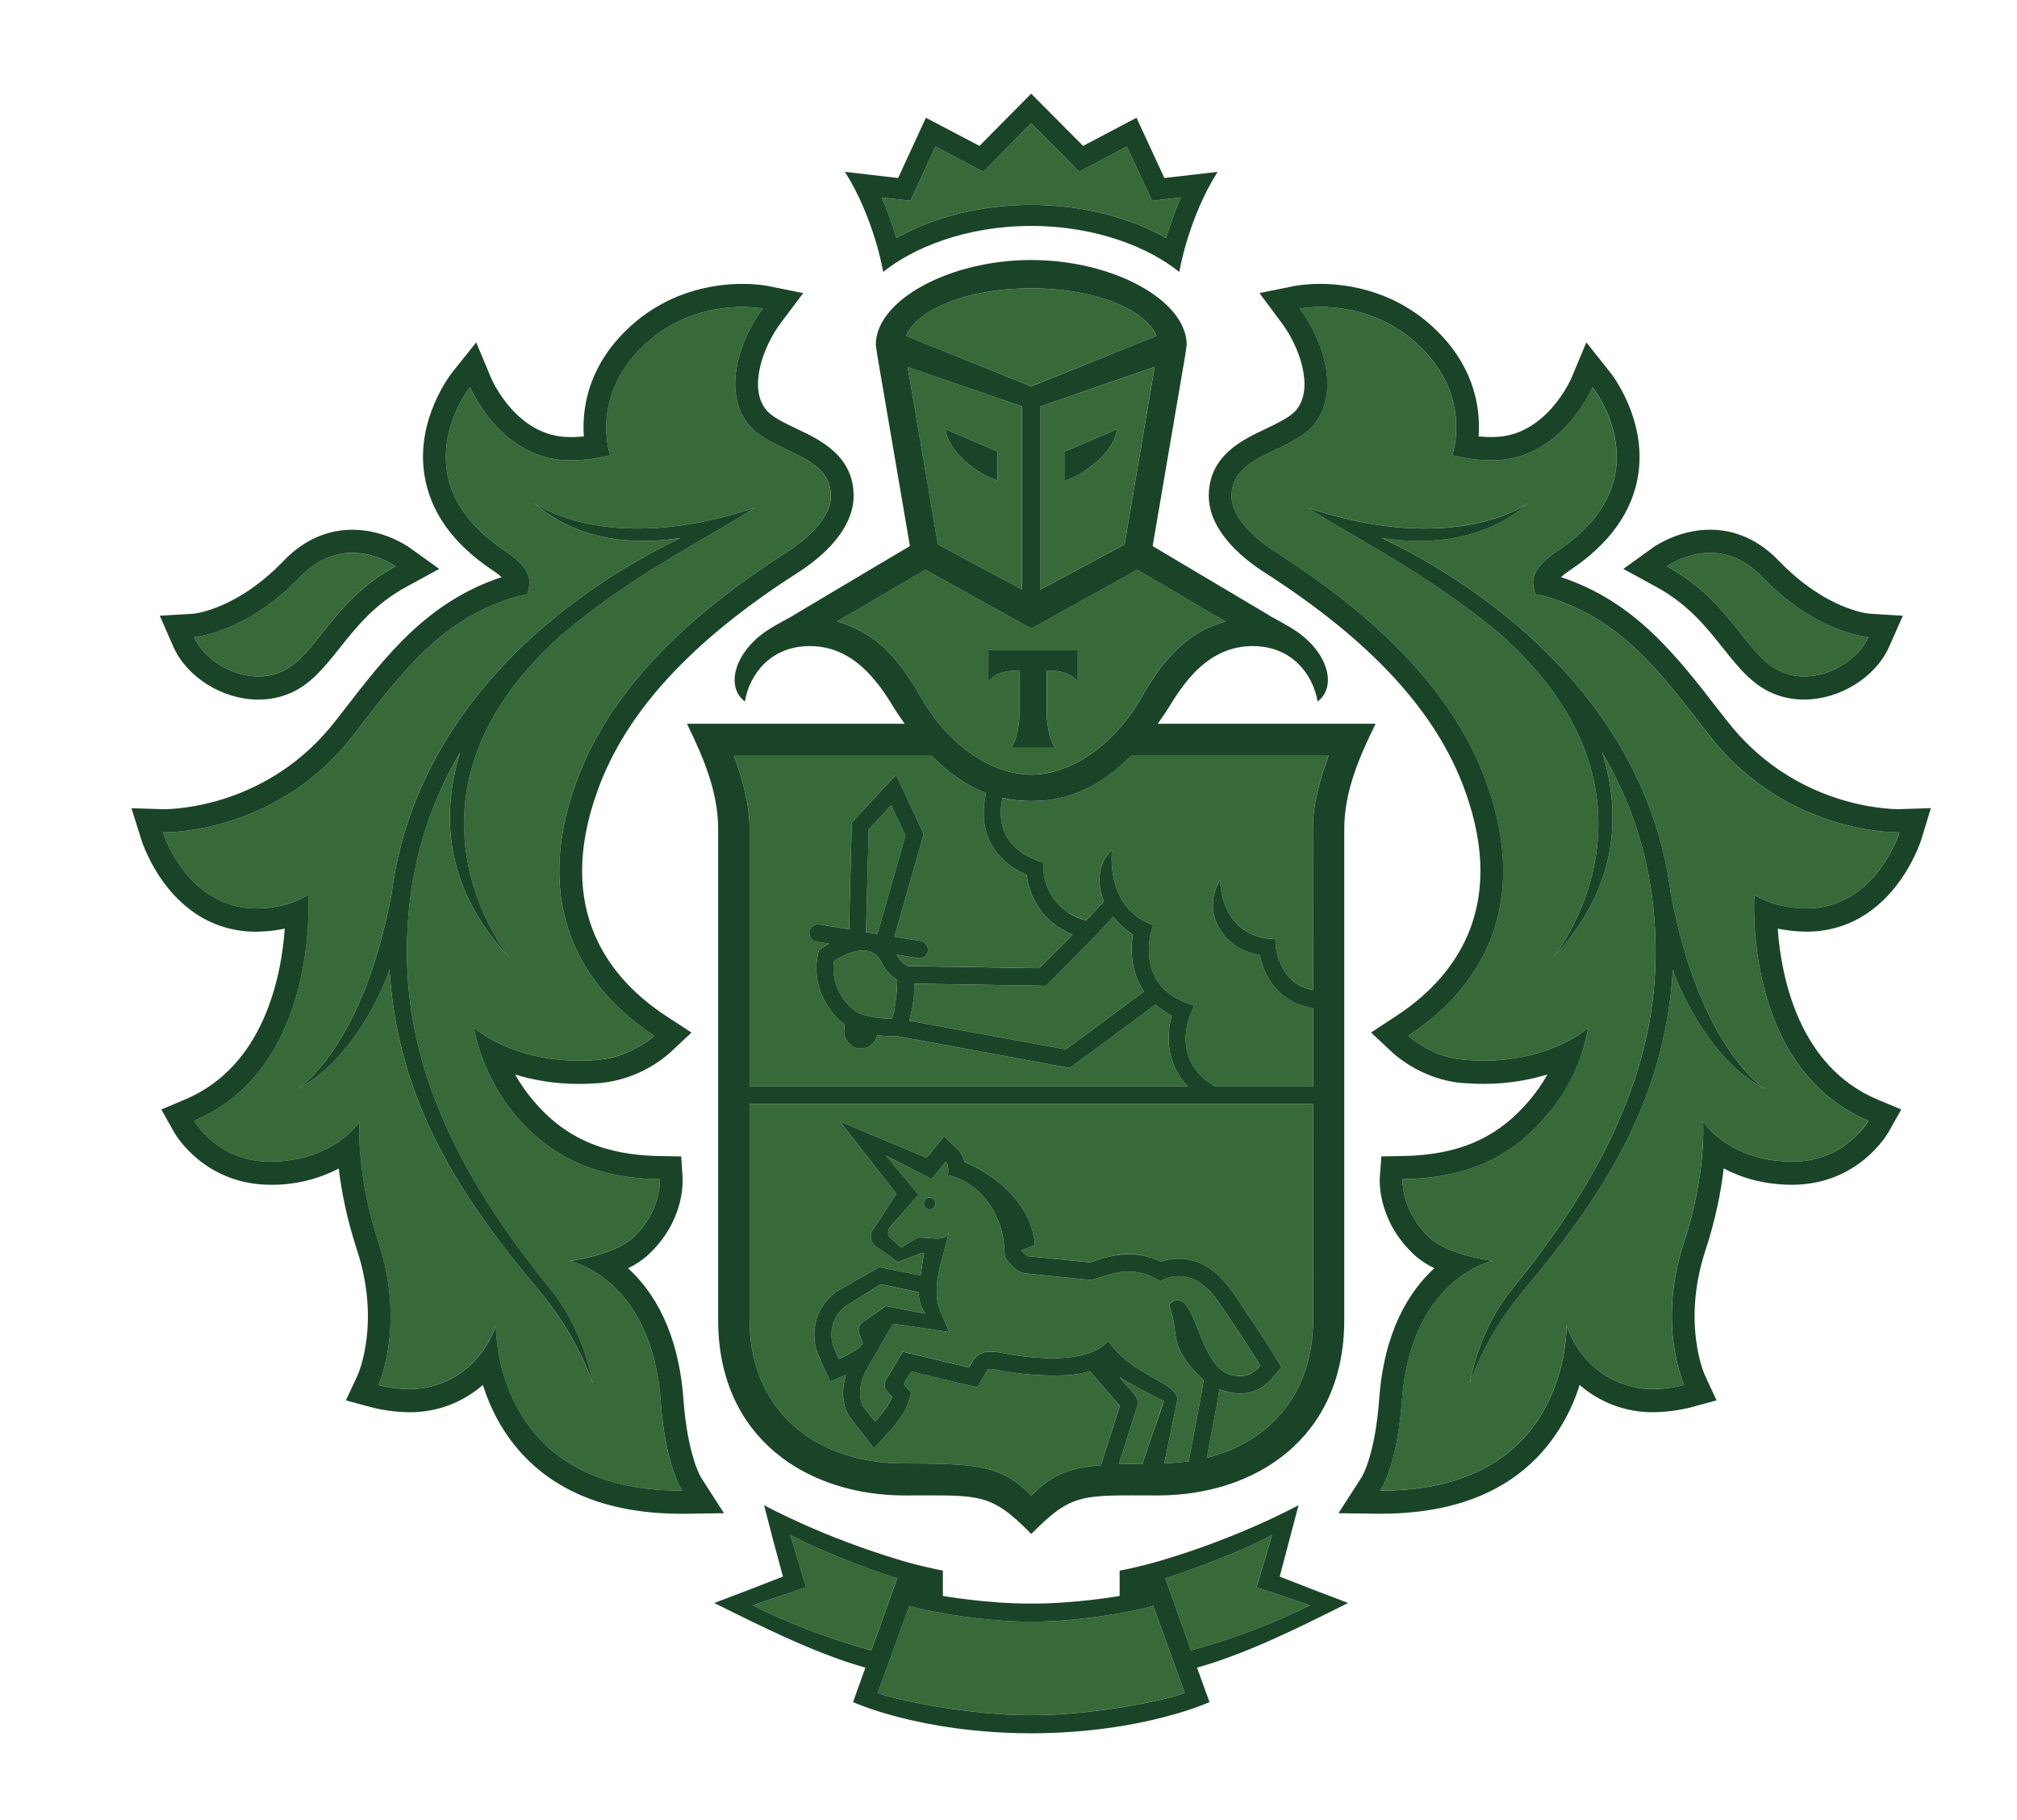
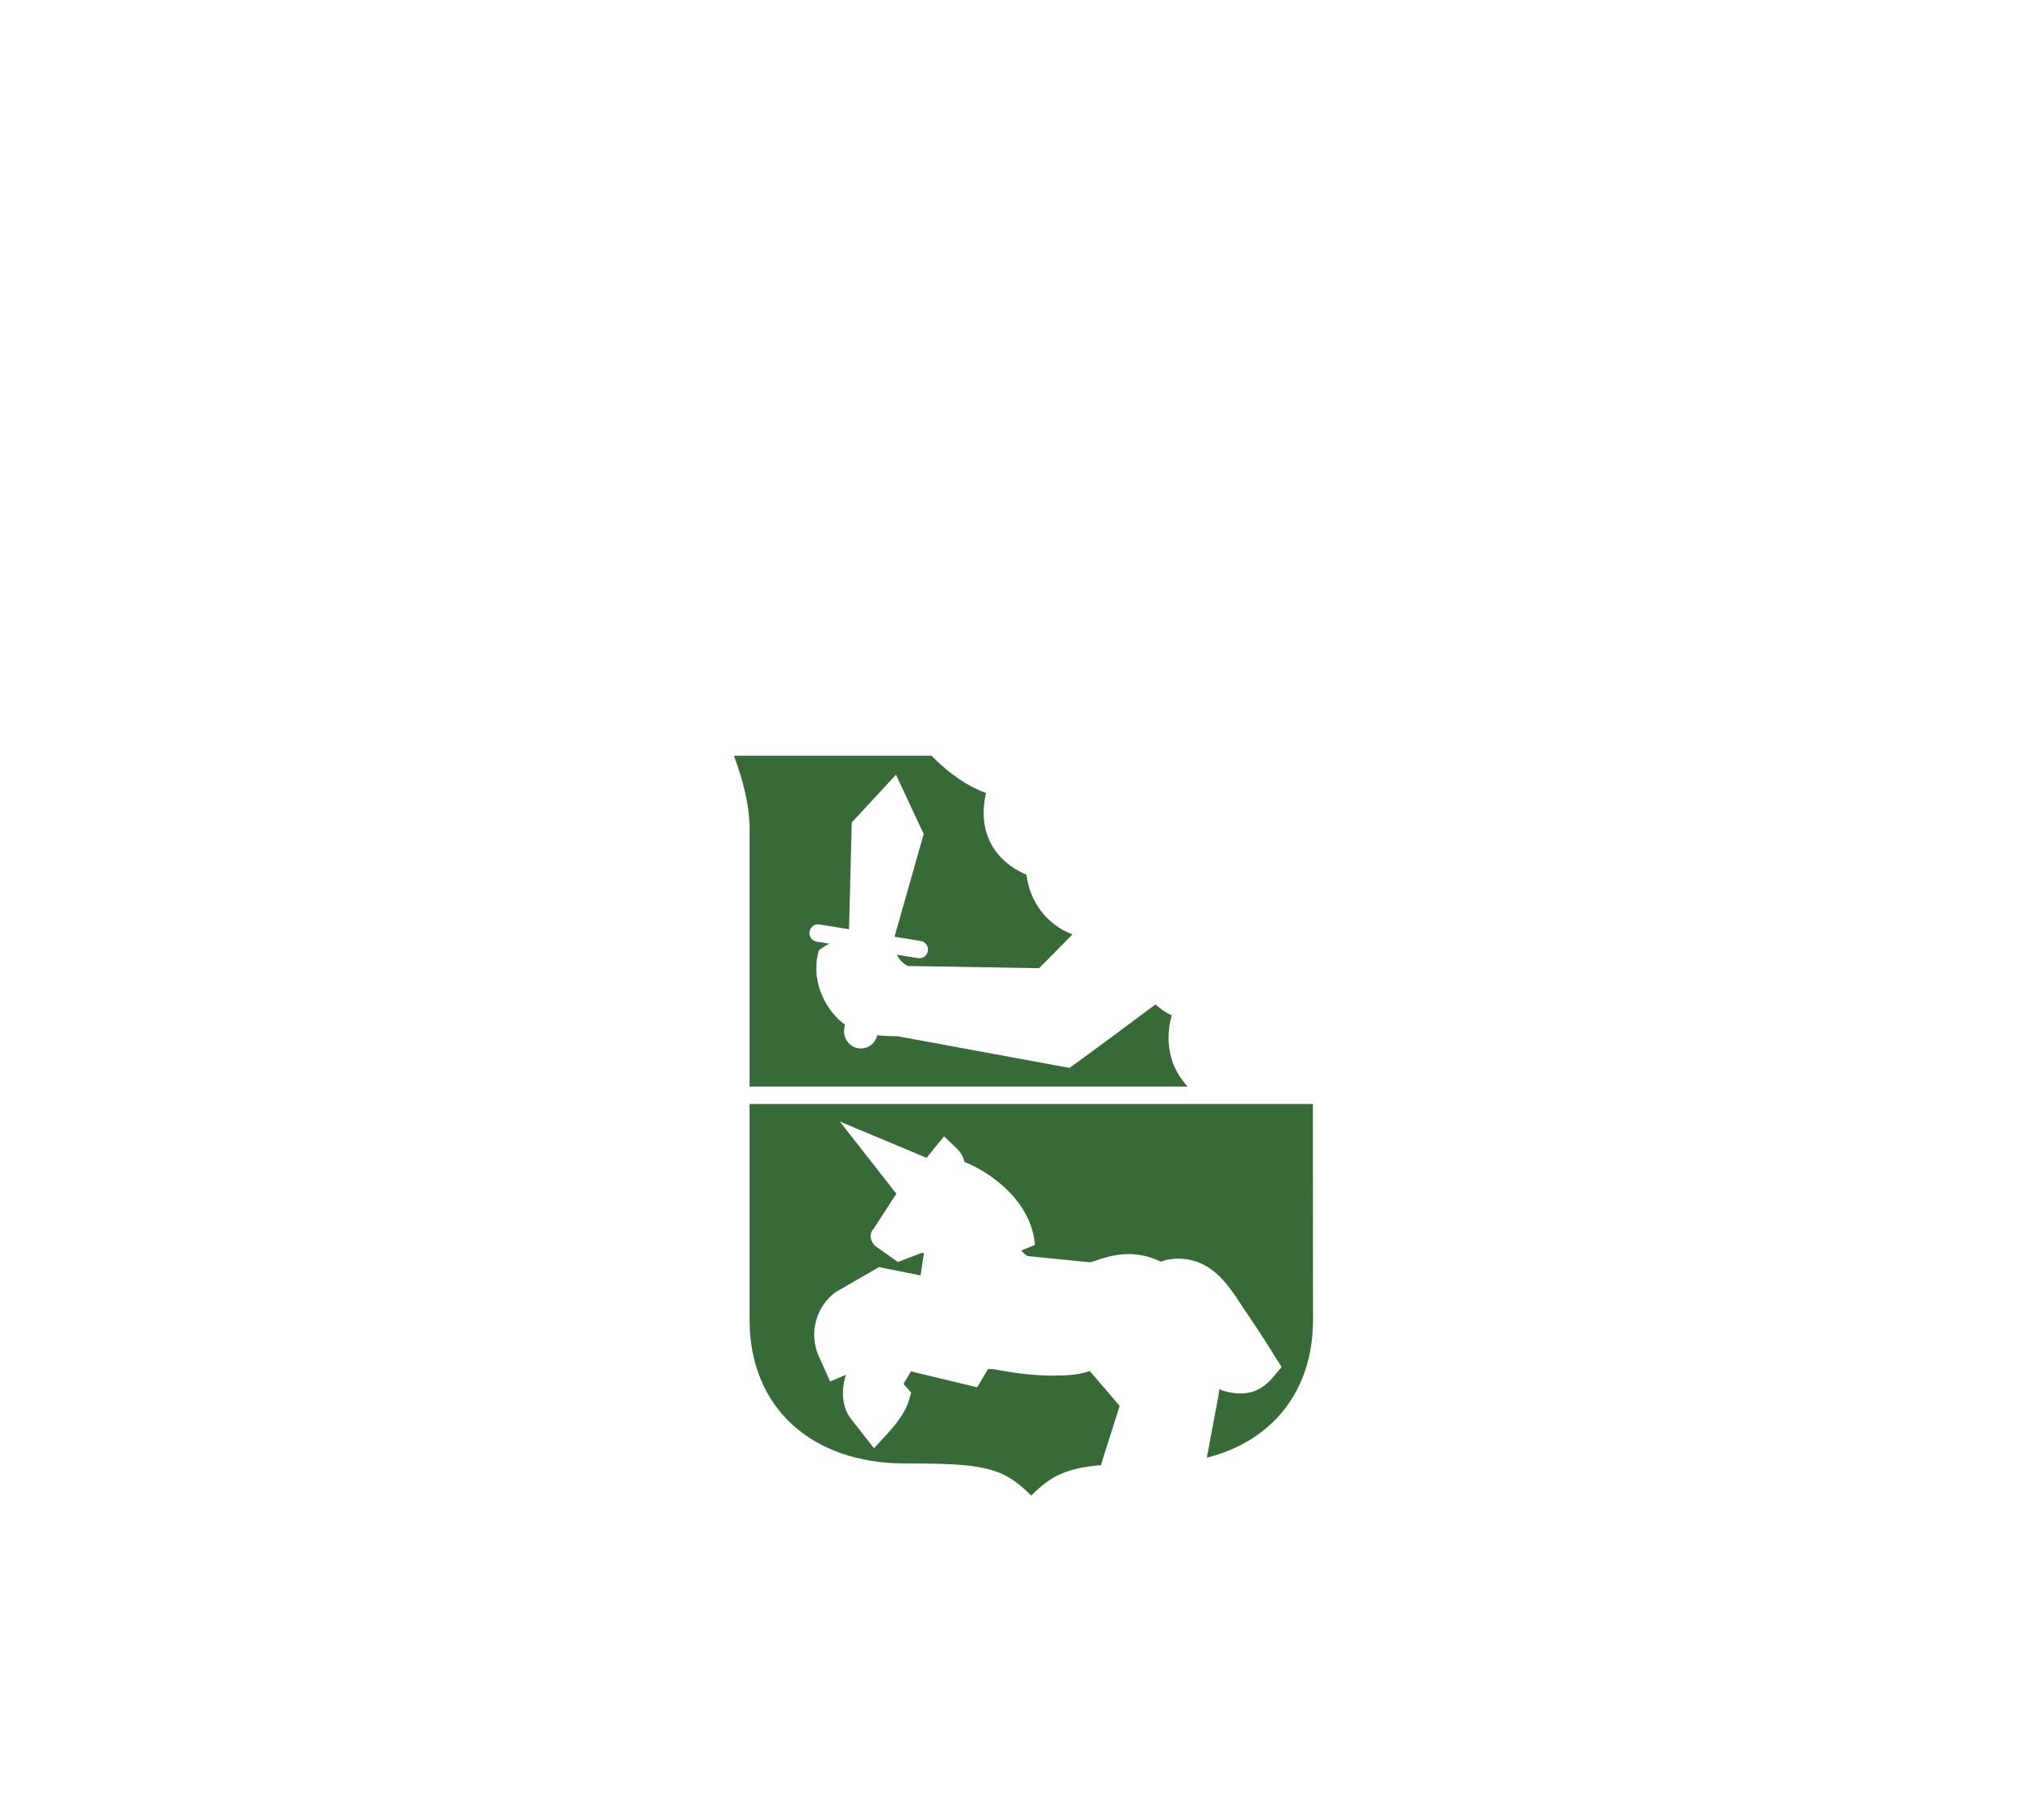
<svg xmlns="http://www.w3.org/2000/svg" width="41" height="37" viewBox="0 0 41 37" fill="none">
-   <path d="M17.051 27.623C17.051 27.623 17.498 27.437 17.538 27.303L17.477 27.152C17.436 27.053 17.441 26.946 17.523 26.888L18.004 26.548L18.81 26.706C18.81 26.706 18.663 26.52 18.678 26.272L17.91 26.107L17.185 26.556C17.058 26.652 16.967 26.787 16.925 26.942C16.883 27.096 16.894 27.261 16.954 27.408L17.051 27.624L17.051 27.623ZM22.745 29.764C22.888 29.758 23.048 29.755 23.222 29.755C23.222 29.755 23.636 28.521 23.66 28.482C23.352 28.336 23.052 28.174 22.76 27.997C22.883 28.185 23.181 28.399 23.122 28.564L22.745 29.764ZM22.991 15.362C22.376 15.984 21.786 16.215 21.259 16.268C21.163 16.279 21.066 16.285 20.968 16.285H20.955C20.761 16.285 20.568 16.264 20.378 16.223C20.344 16.362 20.3 16.655 20.425 16.931C20.537 17.183 20.763 17.369 21.095 17.494L21.206 17.539L21.207 17.661C21.207 17.697 21.234 18.488 22.081 18.708C22.219 18.564 22.345 18.433 22.436 18.322C22.263 17.908 22.355 17.484 22.606 17.277C22.596 17.321 22.484 18.359 23.301 18.745L23.436 18.811L23.396 18.956C23.383 19.001 23.11 20.006 24.1 20.38L24.275 20.448L24.197 20.62C24.18 20.659 23.792 21.571 24.706 22.089H26.687V20.485C25.982 20.397 25.685 19.82 25.608 19.411C25.279 19.354 25.027 19.21 24.853 18.976C24.437 18.418 24.794 17.907 24.799 17.879C24.798 17.883 24.799 18.426 25.128 18.763C25.292 18.924 25.485 19.05 25.778 19.078L25.921 19.091L25.933 19.241C25.936 19.273 26.015 20.01 26.687 20.125L26.686 16.851C26.686 16.343 26.831 15.832 27.006 15.361H22.991L22.991 15.362ZM17.657 16.863L17.604 18.948L17.838 18.985L18.407 16.984L18.117 16.369L17.658 16.863H17.657ZM18.89 24.584C18.874 24.584 18.859 24.58 18.845 24.573C18.831 24.566 18.818 24.557 18.808 24.545C18.797 24.533 18.789 24.519 18.785 24.504C18.78 24.489 18.778 24.473 18.779 24.457C18.78 24.441 18.784 24.426 18.791 24.412C18.798 24.398 18.807 24.385 18.819 24.375C18.83 24.365 18.844 24.357 18.859 24.352C18.873 24.347 18.889 24.345 18.904 24.346C18.971 24.349 19.018 24.408 19.016 24.472C19.013 24.504 18.999 24.534 18.975 24.555C18.952 24.575 18.921 24.586 18.89 24.584ZM23.929 26.43C23.946 26.43 23.966 26.432 23.985 26.437C24.34 26.541 24.428 27.84 25.049 27.956C25.11 27.969 25.167 27.972 25.215 27.972C25.395 27.972 25.502 27.895 25.617 27.755C25.617 27.755 25.305 27.256 25.071 26.919C24.761 26.476 24.521 25.942 23.943 25.942C23.929 25.942 23.913 25.942 23.897 25.944C23.787 25.949 23.681 25.985 23.59 26.05C23.398 25.92 23.172 25.85 22.941 25.848C22.58 25.848 22.298 26.018 22.157 26.018H22.151L20.862 25.888C20.66 25.867 20.5 25.66 20.442 25.58L20.42 25.545C20.42 25.509 20.42 25.472 20.418 25.44C20.374 24.365 19.558 23.905 19.266 23.897C19.266 23.897 19.301 23.692 19.223 23.615L18.938 23.966L18.004 23.489L18.67 24.282L18.107 24.928C18.035 25.001 18.045 25.101 18.074 25.143L18.318 25.362L18.627 25.171C18.642 25.159 18.67 25.155 18.705 25.155C18.79 25.155 18.918 25.178 19.033 25.178C19.16 25.178 19.268 25.151 19.282 25.03C19.243 25.429 18.879 26.122 19.118 26.666L19.295 27.078L18.154 26.91L17.62 27.829C17.456 28.134 17.429 28.465 17.588 28.645L17.788 28.9C17.788 28.9 18.068 28.597 18.13 28.398L18.04 28.297C17.963 28.211 17.968 28.134 18.014 28.043L18.349 27.476L19.695 27.8L19.766 27.676C19.857 27.521 19.989 27.475 20.134 27.475C20.194 27.475 20.255 27.483 20.317 27.493C20.567 27.544 20.979 27.611 21.39 27.611C21.842 27.611 22.29 27.528 22.528 27.256C23.016 27.993 24.005 28.11 23.927 28.485L23.667 29.747C23.839 29.739 24.005 29.727 24.162 29.706L24.41 28.393C24.43 28.281 24.448 28.169 24.463 28.057C24.367 27.958 24.137 27.75 24.006 27.497C23.832 27.155 23.927 26.976 23.764 26.532C23.764 26.532 23.815 26.429 23.929 26.429L23.929 26.43ZM35.872 22.133C34.826 21.606 34.166 20.211 34.006 19.709C33.833 22.476 32.508 24.395 30.959 26.242C30.155 27.2 29.875 28.132 29.875 28.132C29.875 28.132 30.03 27.076 30.725 26.217C32.17 24.448 33.543 22.246 33.645 19.698C33.715 17.922 33.268 16.481 32.567 15.293C32.959 16.529 32.903 18.045 31.574 19.459C31.574 19.459 34.221 16.228 30.521 12.914C29.04 11.653 27.419 10.875 26.585 10.323C29.598 11.325 31.071 10.222 31.071 10.222C30.108 11.072 28.862 11.057 28.089 10.934C28.299 11.039 28.518 11.148 28.751 11.275C31.293 12.682 33.576 14.997 33.966 18.202V18.177C34.556 21.324 35.873 22.132 35.873 22.132L35.872 22.133ZM36.646 18.465C36.67 18.467 36.69 18.467 36.713 18.467C38.13 18.467 38.609 16.921 38.609 16.921H38.582C38.322 16.921 36.216 16.859 34.727 14.93C33.748 13.663 32.944 12.548 31.358 12.11L31.202 12.081L31.168 11.919C31.125 11.672 31.29 11.441 31.668 11.192C33.856 9.731 32.368 7.868 32.368 7.868C32.368 7.868 31.745 9.357 30.347 9.357L30.242 9.355C30.084 9.347 29.93 9.342 29.776 9.308L29.518 9.256C29.518 9.256 29.917 8.151 28.954 7.137C28.23 6.371 27.348 6.241 26.839 6.241C26.582 6.241 26.419 6.275 26.419 6.275C26.903 6.918 27.252 7.988 26.694 8.647C26.211 9.213 25.033 9.241 25.033 10.086C25.033 10.443 25.361 10.86 25.95 11.235C27.721 12.372 29.479 13.88 30.21 15.901C31.124 18.422 30.095 20.095 28.626 21.055C28.626 21.055 29.087 21.487 29.754 21.542C29.89 21.556 30.023 21.562 30.147 21.562C31.558 21.562 32.287 20.887 32.287 20.887C32.287 20.887 32.166 21.819 31.434 22.684C30.756 23.481 29.867 23.952 28.511 23.972C28.511 23.972 28.469 24.613 29.069 25.168C29.454 25.518 30.34 25.633 30.34 25.633C30.34 25.633 28.679 25.975 28.495 28.476C28.396 29.831 28.056 30.301 28.056 30.301H28.086C31.941 30.301 31.842 26.931 31.842 26.931C31.842 26.931 32.11 27.929 33.186 28.19C33.316 28.225 33.455 28.238 33.587 28.238C33.932 28.238 34.234 28.156 34.234 28.156C34.234 28.156 33.67 26.945 34.229 25.252C34.693 23.846 34.618 22.805 34.618 22.805C34.618 22.805 35.137 23.605 36.425 23.613H36.439C36.743 23.617 37.044 23.544 37.313 23.399C37.582 23.254 37.811 23.043 37.978 22.784C35.408 21.696 35.662 18.187 35.662 18.187C35.662 18.187 35.995 18.441 36.646 18.466L36.646 18.465ZM10.964 26.242C9.415 24.395 8.09 22.476 7.916 19.709C7.756 20.212 7.097 21.607 6.052 22.133C6.052 22.133 7.366 21.325 7.956 18.178V18.203C8.347 14.998 10.63 12.683 13.172 11.277C13.405 11.148 13.625 11.04 13.833 10.937C13.061 11.058 11.814 11.073 10.852 10.224C10.852 10.224 12.325 11.326 15.337 10.324C14.504 10.876 12.883 11.654 11.403 12.915C7.702 16.229 10.349 19.46 10.349 19.46C9.019 18.045 8.964 16.531 9.356 15.294C8.655 16.482 8.206 17.923 8.28 19.701C8.38 22.247 9.752 24.449 11.194 26.219C11.893 27.077 12.05 28.132 12.05 28.132C12.05 28.132 11.766 27.202 10.964 26.243L10.964 26.242ZM11.584 25.632C11.584 25.632 12.47 25.519 12.855 25.168C13.454 24.613 13.413 23.972 13.413 23.972C12.056 23.953 11.168 23.482 10.487 22.684C9.758 21.82 9.636 20.888 9.636 20.888C9.636 20.888 10.365 21.562 11.774 21.562C11.9 21.562 12.033 21.556 12.168 21.543C12.584 21.5 12.979 21.33 13.299 21.055C11.828 20.096 10.799 18.422 11.712 15.9C12.443 13.881 14.2 12.372 15.973 11.235C16.561 10.861 16.888 10.443 16.888 10.086C16.888 9.241 15.712 9.213 15.23 8.647C14.671 7.988 15.022 6.919 15.504 6.275C15.504 6.275 15.342 6.241 15.085 6.241C14.577 6.241 13.694 6.371 12.969 7.138C12.004 8.152 12.406 9.257 12.406 9.257L12.148 9.309C11.994 9.341 11.839 9.347 11.681 9.357L11.579 9.358C10.178 9.358 9.555 7.869 9.555 7.869C9.555 7.869 8.069 9.732 10.258 11.192C10.633 11.441 10.799 11.674 10.755 11.919L10.722 12.081L10.562 12.11C8.979 12.549 8.176 13.663 7.195 14.931C5.706 16.859 3.602 16.921 3.341 16.921H3.312C3.312 16.921 3.793 18.468 5.21 18.468C5.233 18.468 5.253 18.468 5.277 18.466C5.928 18.442 6.263 18.188 6.263 18.188C6.263 18.188 6.514 21.697 3.945 22.785C3.945 22.785 4.413 23.614 5.486 23.614H5.498C6.788 23.606 7.306 22.805 7.306 22.805C7.306 22.805 7.23 23.848 7.692 25.253C8.251 26.947 7.69 28.155 7.69 28.155C7.69 28.155 7.99 28.238 8.336 28.238C8.47 28.238 8.607 28.226 8.736 28.19C9.811 27.93 10.08 26.932 10.08 26.932C10.08 26.932 9.981 30.302 13.837 30.302H13.866C13.866 30.302 13.527 29.832 13.429 28.477C13.246 25.977 11.583 25.633 11.583 25.633L11.584 25.632ZM20.091 13.216H21.909V13.851C21.695 13.584 21.279 13.639 21.279 13.639V14.555C21.279 14.555 21.293 15.006 21.45 15.201H20.55C20.707 15.006 20.721 14.555 20.721 14.555V13.639C20.721 13.639 20.306 13.584 20.091 13.851L20.091 13.216ZM18.111 13.311C18.174 13.38 18.236 13.455 18.296 13.531C18.31 13.548 18.323 13.564 18.337 13.584C18.393 13.659 18.449 13.739 18.503 13.82L18.539 13.875C18.603 13.974 18.664 14.076 18.725 14.182C19.282 15.161 20.171 15.745 20.96 15.746C21.751 15.745 22.64 15.161 23.198 14.182C23.259 14.074 23.321 13.969 23.386 13.869C23.46 13.754 23.54 13.642 23.624 13.534C23.686 13.455 23.75 13.379 23.815 13.309C23.826 13.298 23.835 13.287 23.846 13.277C24.131 12.982 24.467 12.757 24.91 12.632L24.713 12.515H24.703L23.919 12.052L23.115 11.582L20.966 12.774L20.96 12.769L20.957 12.774L18.808 11.582L18.004 12.052L17.22 12.515H17.211L17.013 12.632C17.455 12.756 17.792 12.979 18.076 13.275C18.088 13.286 18.096 13.3 18.111 13.311ZM20.96 5.861C19.63 5.862 18.632 6.306 18.414 6.83L20.96 7.852L23.507 6.83C23.292 6.306 22.294 5.862 20.96 5.861ZM20.988 32.965H20.937C20.131 32.971 19.019 32.802 18.484 32.642L17.84 34.418C18.265 34.572 19.703 34.867 20.963 34.867C22.221 34.867 23.661 34.572 24.084 34.418L23.441 32.643C22.904 32.802 21.794 32.971 20.988 32.965ZM25.859 31.199C25.38 31.476 24.31 31.891 23.688 32.083L24.21 33.55C25.172 33.282 25.968 32.968 26.624 32.633L25.539 32.266L25.859 31.199ZM16.064 31.199L16.385 32.266L15.3 32.633C15.955 32.969 16.753 33.282 17.712 33.549L18.235 32.082C17.614 31.89 16.543 31.476 16.064 31.199ZM20.96 4.163C21.964 4.163 22.947 4.408 23.705 4.837C23.774 4.601 23.87 4.314 24.002 4.014L23.715 4.049L23.416 4.08L23.289 3.802L22.905 2.979L22.208 3.349L21.936 3.489L21.719 3.272L20.96 2.508L20.203 3.272L19.987 3.489L19.716 3.349L19.015 2.979L18.637 3.802L18.508 4.081L18.207 4.049L17.923 4.014C18.054 4.314 18.149 4.602 18.219 4.837C18.979 4.408 19.962 4.163 20.961 4.163H20.96ZM36.279 13.685C36.41 13.73 36.542 13.751 36.673 13.751C37.242 13.751 37.791 13.376 37.978 12.948C37.978 12.948 36.937 12.884 35.818 11.726C35.463 11.352 35.085 11.24 34.762 11.24C34.26 11.24 33.882 11.509 33.882 11.509C35.234 12.243 35.51 13.42 36.279 13.685ZM5.25 13.75C5.382 13.75 5.514 13.73 5.641 13.684C6.412 13.419 6.691 12.243 8.04 11.51C8.04 11.51 7.663 11.24 7.163 11.24C6.838 11.24 6.461 11.351 6.104 11.727C4.986 12.884 3.946 12.949 3.946 12.949C4.132 13.376 4.682 13.751 5.25 13.751L5.25 13.75ZM20.277 9.177V9.776L20.164 9.722C20.159 9.718 19.992 9.681 19.705 9.448C19.229 9.072 19.219 8.725 19.219 8.725L20.276 9.177L20.277 9.177ZM20.774 11.984V8.263L18.451 7.459L19.064 11.064L20.775 11.984L20.774 11.984ZM21.648 9.177L22.704 8.725C22.704 8.725 22.696 9.072 22.217 9.448C21.93 9.68 21.764 9.718 21.759 9.722L21.648 9.775L21.648 9.177ZM22.859 11.065L23.469 7.46L21.147 8.263V11.984L22.859 11.064L22.859 11.065ZM17.488 20.609C17.714 20.692 17.988 20.709 18.13 20.709C18.135 20.692 18.143 20.67 18.15 20.643C18.161 20.602 18.173 20.559 18.183 20.513C18.222 20.307 18.235 20.074 18.239 19.923C18.11 19.845 18.004 19.731 17.934 19.595C17.847 19.41 17.724 19.323 17.545 19.323C17.311 19.323 17.06 19.468 16.952 19.534C16.866 20.048 17.239 20.515 17.488 20.608L17.488 20.609ZM22.628 18.635C22.198 19.113 21.352 19.947 21.311 19.988L21.26 20.04L18.59 19.998C18.587 20.223 18.559 20.446 18.504 20.664L18.483 20.75L21.658 21.332C21.988 21.097 22.897 20.42 23.251 20.155C22.994 19.773 22.97 19.319 23.027 19.001C22.875 18.903 22.74 18.779 22.628 18.635Z" fill="#386938" />
  <path d="M26.687 22.443H15.237V26.832C15.237 28.627 16.511 29.75 18.393 29.75C19.964 29.75 20.378 29.812 20.962 30.404C21.366 29.994 21.699 29.842 22.384 29.784L22.399 29.717L22.76 28.58C22.74 28.554 22.151 27.871 22.151 27.871C21.917 27.951 21.72 27.964 21.389 27.964C21.051 27.964 20.668 27.923 20.253 27.844C20.214 27.835 20.174 27.83 20.134 27.83C20.083 27.83 20.08 27.834 20.066 27.86L19.995 27.98L19.863 28.202L19.616 28.143L18.517 27.879L18.366 28.132L18.389 28.16L18.522 28.31L18.463 28.506C18.382 28.761 18.12 29.06 18.04 29.143L17.765 29.442L17.515 29.121L17.327 28.88C17.129 28.655 17.083 28.31 17.195 27.948C17.192 27.951 17.188 27.952 17.184 27.953L16.874 28.084L16.735 27.774L16.636 27.556C16.542 27.333 16.525 27.084 16.588 26.85C16.651 26.616 16.791 26.41 16.985 26.268L17.868 25.759L18.711 25.927C18.731 25.844 18.762 25.551 18.785 25.476C18.769 25.473 18.754 25.47 18.737 25.47L18.252 25.654L17.785 25.326C17.785 25.326 17.602 25.146 17.768 24.966L18.22 24.267L17.072 22.8L18.836 23.538L18.954 23.39L19.191 23.099L19.462 23.361C19.533 23.432 19.582 23.522 19.604 23.62C20.089 23.813 20.96 24.383 21.038 25.308L20.765 25.419V25.426C20.828 25.501 20.879 25.532 20.895 25.535L22.155 25.661C22.187 25.655 22.226 25.641 22.27 25.628C22.428 25.574 22.663 25.494 22.941 25.494C23.168 25.494 23.388 25.548 23.598 25.649C23.676 25.618 23.77 25.596 23.882 25.589L23.943 25.587C24.616 25.587 24.952 26.1 25.221 26.511C25.265 26.582 25.31 26.648 25.357 26.714C25.592 27.053 25.9 27.548 25.912 27.569L26.051 27.789L25.881 27.992C25.751 28.147 25.553 28.328 25.216 28.328C25.139 28.327 25.063 28.319 24.988 28.304C24.919 28.29 24.852 28.269 24.787 28.241C24.777 28.314 24.765 28.386 24.752 28.459L24.531 29.633C25.851 29.303 26.69 28.286 26.69 26.832L26.687 22.443ZM15.237 22.089H24.143C23.698 21.62 23.706 21.028 23.818 20.643C23.698 20.584 23.586 20.509 23.486 20.42C23.138 20.681 22.076 21.47 21.798 21.668L21.738 21.709L18.243 21.065H18.172C18.089 21.065 17.966 21.061 17.832 21.044C17.817 21.109 17.785 21.169 17.738 21.216C17.691 21.262 17.631 21.294 17.567 21.308C17.502 21.321 17.436 21.315 17.374 21.29C17.313 21.265 17.26 21.223 17.222 21.169C17.196 21.132 17.176 21.089 17.166 21.044C17.155 21 17.154 20.953 17.161 20.907L17.175 20.83C16.815 20.572 16.481 19.993 16.629 19.384L16.643 19.32L16.694 19.283C16.745 19.247 16.798 19.214 16.853 19.183L16.599 19.142C16.554 19.134 16.513 19.109 16.486 19.071C16.459 19.034 16.448 18.987 16.455 18.941C16.471 18.844 16.559 18.775 16.654 18.793L17.258 18.89L17.314 16.72L18.213 15.749L18.776 16.954L18.183 19.043L18.717 19.129C18.763 19.136 18.804 19.162 18.831 19.2C18.858 19.238 18.869 19.286 18.861 19.332C18.855 19.373 18.834 19.411 18.803 19.438C18.771 19.465 18.732 19.479 18.691 19.479L18.663 19.478L18.228 19.406C18.234 19.42 18.242 19.427 18.248 19.442C18.297 19.527 18.369 19.596 18.457 19.638L21.121 19.682C21.234 19.57 21.513 19.291 21.801 18.995C21.55 18.902 21.33 18.739 21.165 18.525C21 18.311 20.897 18.054 20.867 17.784C20.502 17.625 20.248 17.387 20.108 17.077C19.937 16.693 19.998 16.309 20.044 16.122C19.688 15.991 19.314 15.749 18.933 15.362H14.919C15.092 15.834 15.237 16.344 15.237 16.851V22.088L15.237 22.089Z" fill="#386938" />
-   <path d="M20.962 7.854L18.416 6.829C18.632 6.307 19.631 5.862 20.962 5.861C22.294 5.862 23.293 6.307 23.509 6.829L20.962 7.854ZM22.86 11.066L21.149 11.985V8.262L23.471 7.458L22.86 11.064L22.86 11.066ZM23.92 12.053L24.702 12.516H24.713L24.91 12.633C24.469 12.757 24.131 12.983 23.847 13.278L23.817 13.309C23.75 13.382 23.686 13.457 23.625 13.534L23.589 13.582C23.528 13.662 23.471 13.743 23.417 13.828L23.387 13.87C23.321 13.973 23.259 14.077 23.199 14.183C22.641 15.161 21.752 15.746 20.962 15.748C20.172 15.746 19.282 15.161 18.726 14.183C18.667 14.079 18.605 13.976 18.54 13.875L18.503 13.821C18.45 13.741 18.396 13.662 18.339 13.585C18.325 13.564 18.311 13.549 18.297 13.531C18.238 13.456 18.176 13.383 18.111 13.311C18.098 13.301 18.089 13.288 18.077 13.276C17.787 12.967 17.419 12.745 17.014 12.633L17.213 12.516H17.221L18.006 12.053L18.809 11.583L20.958 12.775L20.962 12.771L20.968 12.775L23.116 11.583L23.92 12.053ZM27.008 15.363C26.832 15.834 26.687 16.344 26.687 16.851L26.689 20.126C26.017 20.012 25.937 19.275 25.935 19.243L25.923 19.093L25.778 19.08C25.532 19.058 25.301 18.946 25.13 18.765C24.8 18.429 24.8 17.885 24.8 17.88C24.796 17.908 24.438 18.417 24.853 18.975C25.027 19.211 25.281 19.356 25.608 19.413C25.685 19.821 25.984 20.399 26.689 20.488V22.089H24.707C23.793 21.571 24.18 20.66 24.199 20.621L24.276 20.447L24.101 20.38C23.111 20.006 23.384 19 23.397 18.957L23.438 18.81L23.302 18.746C22.485 18.36 22.596 17.32 22.607 17.277C22.355 17.485 22.265 17.907 22.438 18.323C22.344 18.433 22.218 18.564 22.081 18.709C21.843 18.656 21.628 18.524 21.47 18.335C21.312 18.145 21.22 17.908 21.208 17.66L21.207 17.538L21.095 17.495C20.765 17.371 20.539 17.183 20.426 16.932C20.301 16.654 20.345 16.364 20.379 16.222C20.569 16.262 20.762 16.283 20.956 16.284H20.969C21.068 16.284 21.164 16.278 21.26 16.269C21.788 16.215 22.377 15.985 22.992 15.363L27.008 15.363ZM24.532 29.634L24.753 28.459L24.789 28.242C24.925 28.297 25.07 28.326 25.217 28.328C25.554 28.328 25.751 28.146 25.882 27.992L26.051 27.791L25.913 27.57C25.901 27.548 25.593 27.053 25.357 26.715C25.311 26.648 25.265 26.579 25.222 26.51C24.953 26.101 24.617 25.587 23.943 25.587L23.883 25.59C23.786 25.595 23.69 25.615 23.598 25.648C23.393 25.549 23.169 25.496 22.941 25.496C22.712 25.501 22.486 25.546 22.272 25.628C22.227 25.641 22.187 25.656 22.155 25.662L20.896 25.536C20.88 25.532 20.829 25.501 20.766 25.426V25.419L21.038 25.309C20.962 24.383 20.09 23.814 19.604 23.621C19.583 23.522 19.533 23.431 19.462 23.36L19.192 23.099L18.954 23.389L18.837 23.538L17.073 22.799L18.22 24.267L17.768 24.967C17.602 25.145 17.785 25.326 17.785 25.326L18.253 25.655L18.738 25.47C18.754 25.47 18.768 25.474 18.786 25.476C18.762 25.551 18.732 25.846 18.712 25.927L17.87 25.759L16.986 26.268C16.53 26.609 16.468 27.171 16.638 27.556L16.735 27.775L16.874 28.084L17.184 27.954C17.189 27.952 17.193 27.951 17.196 27.948C17.085 28.311 17.13 28.654 17.328 28.881L17.516 29.121L17.766 29.444L18.04 29.143C18.122 29.061 18.384 28.762 18.464 28.506L18.523 28.311L18.39 28.161L18.367 28.133L18.518 27.88L19.616 28.144L19.864 28.202L19.996 27.98L20.067 27.86C20.081 27.834 20.084 27.83 20.134 27.83C20.174 27.83 20.212 27.834 20.254 27.845C20.629 27.92 21.01 27.96 21.392 27.963C21.72 27.963 21.918 27.951 22.151 27.872C22.151 27.872 22.741 28.553 22.762 28.58L22.4 29.716L22.384 29.785C21.7 29.841 21.367 29.994 20.964 30.404C20.379 29.814 19.966 29.75 18.395 29.75C16.513 29.75 15.237 28.628 15.237 26.831V22.443H26.689L26.691 26.831C26.691 28.287 25.852 29.302 24.532 29.634ZM17.479 27.152L17.538 27.304C17.498 27.437 17.051 27.625 17.051 27.625L16.956 27.409C16.895 27.261 16.884 27.096 16.926 26.942C16.968 26.787 17.059 26.651 17.186 26.555L17.91 26.106L18.679 26.271C18.664 26.52 18.81 26.706 18.81 26.706L18.006 26.549L17.523 26.888C17.442 26.946 17.436 27.053 17.479 27.152ZM24.41 28.392L24.163 29.705C24.005 29.728 23.838 29.74 23.667 29.746L23.927 28.486C24.005 28.11 23.017 27.993 22.529 27.257C22.29 27.529 21.842 27.611 21.392 27.611C20.979 27.611 20.569 27.544 20.318 27.493C20.258 27.483 20.197 27.477 20.135 27.476C19.99 27.476 19.859 27.521 19.768 27.677L19.697 27.801L18.35 27.478L18.015 28.043C17.968 28.135 17.964 28.211 18.04 28.297L18.132 28.398C18.069 28.598 17.788 28.9 17.788 28.9L17.588 28.645C17.43 28.465 17.456 28.135 17.621 27.829L18.155 26.91L19.295 27.078L19.119 26.666C18.88 26.122 19.244 25.43 19.282 25.031C19.269 25.152 19.16 25.178 19.034 25.178C18.919 25.178 18.791 25.157 18.705 25.157C18.672 25.157 18.642 25.16 18.627 25.171L18.319 25.362L18.075 25.143C18.045 25.102 18.036 25.002 18.107 24.927L18.672 24.283L18.006 23.489L18.938 23.968L19.223 23.616C19.302 23.694 19.267 23.898 19.267 23.898C19.558 23.906 20.376 24.366 20.419 25.44C20.422 25.473 20.422 25.509 20.422 25.545L20.443 25.58C20.501 25.662 20.66 25.869 20.862 25.888L22.152 26.018H22.157C22.299 26.018 22.581 25.849 22.941 25.849C23.139 25.849 23.358 25.901 23.591 26.05C23.591 26.05 23.709 25.955 23.899 25.945C23.913 25.943 23.929 25.943 23.942 25.943C24.521 25.943 24.762 26.476 25.073 26.919C25.306 27.256 25.618 27.756 25.618 27.756C25.503 27.895 25.396 27.973 25.216 27.973C25.16 27.973 25.104 27.967 25.049 27.956C24.43 27.84 24.34 26.541 23.986 26.438C23.968 26.433 23.948 26.43 23.929 26.43C23.816 26.43 23.766 26.534 23.766 26.534C23.928 26.977 23.833 27.156 24.008 27.498C24.137 27.751 24.368 27.958 24.464 28.057C24.464 28.057 24.438 28.25 24.41 28.393L24.41 28.392ZM23.223 29.756C23.05 29.756 22.889 29.758 22.745 29.764L23.123 28.565C23.182 28.398 22.883 28.184 22.76 27.996C22.946 28.116 23.429 28.379 23.661 28.482C23.511 28.905 23.364 29.329 23.223 29.756ZM17.604 18.948L17.658 16.864L18.117 16.369L18.406 16.985L17.837 18.986L17.603 18.949L17.604 18.948ZM17.934 19.595C18.004 19.731 18.11 19.844 18.239 19.922C18.236 20.121 18.217 20.318 18.183 20.513C18.173 20.559 18.163 20.601 18.15 20.643C18.144 20.67 18.136 20.692 18.131 20.71C17.989 20.71 17.714 20.692 17.49 20.608C17.24 20.515 16.867 20.049 16.953 19.534C17.061 19.467 17.311 19.323 17.546 19.323C17.725 19.323 17.848 19.41 17.934 19.595ZM23.252 20.155C22.899 20.42 21.989 21.097 21.66 21.332L18.483 20.75L18.505 20.664C18.546 20.496 18.59 20.267 18.591 19.997L21.261 20.04L21.312 19.989C21.353 19.947 22.199 19.114 22.629 18.635C22.732 18.767 22.86 18.89 23.029 19C22.972 19.32 22.995 19.773 23.252 20.155ZM18.933 15.363C19.316 15.749 19.688 15.99 20.044 16.122C19.998 16.308 19.937 16.695 20.108 17.078C20.248 17.388 20.502 17.625 20.869 17.784C20.909 18.167 21.146 18.742 21.803 18.996C21.514 19.292 21.234 19.57 21.122 19.682L18.458 19.64C18.37 19.597 18.297 19.528 18.248 19.441C18.243 19.428 18.234 19.421 18.228 19.406L18.664 19.479L18.691 19.48C18.732 19.48 18.772 19.465 18.803 19.438C18.834 19.412 18.855 19.374 18.862 19.333C18.869 19.287 18.858 19.239 18.831 19.201C18.805 19.163 18.764 19.137 18.719 19.129L18.183 19.043L18.776 16.955L18.215 15.749L17.314 16.721L17.259 18.891L16.654 18.793C16.561 18.774 16.471 18.844 16.454 18.94C16.447 18.987 16.459 19.034 16.486 19.072C16.513 19.11 16.554 19.136 16.599 19.144L16.853 19.183C16.762 19.236 16.702 19.278 16.695 19.283L16.644 19.32L16.63 19.385C16.482 19.994 16.815 20.573 17.175 20.831L17.162 20.908C17.148 21.001 17.168 21.094 17.223 21.17C17.254 21.215 17.296 21.253 17.344 21.278C17.393 21.304 17.447 21.317 17.502 21.316C17.579 21.316 17.653 21.289 17.713 21.239C17.773 21.19 17.815 21.122 17.832 21.046C17.966 21.061 18.089 21.065 18.172 21.065H18.244L21.739 21.709L21.799 21.669C22.077 21.47 23.139 20.682 23.487 20.421C23.583 20.504 23.69 20.581 23.819 20.644C23.706 21.029 23.699 21.621 24.144 22.09H15.237V16.853C15.237 16.345 15.092 15.834 14.919 15.363L18.933 15.363ZM18.451 7.461L20.776 8.263V11.984L19.065 11.065L18.451 7.46V7.461ZM24.122 7.011C24.122 6.103 22.622 5.286 20.967 5.286H20.957C19.301 5.286 17.802 6.103 17.802 7.011L17.835 7.234L18.496 11.101L17.832 11.494L16.115 12.516H16.121C16.121 12.516 15.735 12.719 15.555 12.843C14.901 13.306 14.762 13.981 15.142 14.26C15.235 13.709 15.663 13.134 16.462 13.134C17.039 13.134 17.477 13.438 17.833 13.891C17.924 14.006 18.011 14.129 18.091 14.26C18.19 14.426 18.291 14.573 18.389 14.713H13.964C14.289 15.38 14.598 16.085 14.598 16.852V26.833C14.598 29.248 16.421 30.401 18.393 30.401C19.918 30.401 20.123 30.33 20.964 31.184C21.801 30.33 22.007 30.401 23.532 30.401C25.505 30.401 27.325 29.248 27.325 26.833V16.852C27.325 16.085 27.635 15.38 27.962 14.713H23.534C23.634 14.573 23.733 14.426 23.833 14.26C23.914 14.129 24 14.006 24.09 13.891C24.447 13.436 24.886 13.134 25.463 13.134C26.262 13.134 26.688 13.709 26.783 14.26C27.163 13.981 27.026 13.305 26.367 12.843C26.192 12.719 25.804 12.516 25.804 12.516H25.811L24.09 11.494L23.43 11.101L24.09 7.234L24.122 7.011ZM6.104 11.728C6.462 11.353 6.839 11.239 7.164 11.239C7.663 11.239 8.042 11.511 8.042 11.511C6.691 12.244 6.413 13.42 5.641 13.685C5.516 13.73 5.383 13.752 5.25 13.751C4.683 13.751 4.133 13.377 3.946 12.95C3.946 12.95 4.986 12.885 6.104 11.728ZM5.25 14.222C5.436 14.222 5.618 14.193 5.791 14.133C6.274 13.97 6.583 13.578 6.908 13.169C7.24 12.753 7.613 12.28 8.261 11.929L8.928 11.565L8.308 11.12C8.257 11.088 7.793 10.769 7.164 10.769C6.648 10.769 6.168 10.983 5.773 11.394C4.812 12.395 3.949 12.476 3.918 12.477L3.248 12.517L3.522 13.144C3.8 13.769 4.527 14.222 5.25 14.222ZM8.28 19.7C8.209 17.922 8.655 16.482 9.356 15.293C8.966 16.531 9.019 18.045 10.351 19.461C10.351 19.461 7.703 16.227 11.404 12.916C12.885 11.654 14.505 10.876 15.338 10.324C12.326 11.326 10.854 10.223 10.854 10.223C11.816 11.073 13.062 11.059 13.835 10.935C13.626 11.04 13.406 11.148 13.173 11.277C10.631 12.683 8.349 14.998 7.957 18.202V18.179C7.367 21.325 6.053 22.133 6.053 22.133C7.099 21.606 7.757 20.212 7.917 19.71C8.092 22.476 9.416 24.395 10.964 26.243C11.768 27.201 12.051 28.131 12.051 28.131C12.051 28.131 11.894 27.077 11.197 26.218C9.754 24.449 8.381 22.247 8.28 19.7L8.28 19.7ZM20.091 13.216V13.852C20.306 13.585 20.721 13.64 20.721 13.64V14.556C20.721 14.556 20.708 15.006 20.55 15.201H21.45C21.294 15.006 21.278 14.556 21.278 14.556V13.64C21.278 13.64 21.695 13.585 21.908 13.852V13.216H20.09H20.091ZM19.705 9.448C19.993 9.68 20.159 9.72 20.164 9.723L20.276 9.775V9.177L19.22 8.725C19.22 8.725 19.229 9.072 19.705 9.448ZM22.218 9.448C22.695 9.072 22.705 8.725 22.705 8.725L21.648 9.177V9.776L21.76 9.723C21.765 9.72 21.93 9.68 22.218 9.448ZM34.763 11.24C35.086 11.24 35.464 11.353 35.819 11.728C36.938 12.885 37.979 12.95 37.979 12.95C37.79 13.376 37.242 13.751 36.674 13.751C36.543 13.751 36.41 13.731 36.281 13.684C35.51 13.42 35.235 12.243 33.883 11.511C33.883 11.511 34.259 11.24 34.763 11.24ZM33.663 11.928C34.31 12.279 34.688 12.751 35.019 13.169C35.344 13.577 35.651 13.969 36.136 14.133C36.306 14.193 36.488 14.221 36.674 14.221C37.398 14.221 38.126 13.769 38.403 13.143L38.68 12.517L38.009 12.476C37.977 12.476 37.113 12.394 36.152 11.394C35.756 10.983 35.278 10.768 34.763 10.768C34.133 10.768 33.666 11.088 33.615 11.121L32.998 11.565L33.663 11.928ZM33.967 18.179V18.203C33.577 14.998 31.294 12.684 28.752 11.277C28.518 11.149 28.3 11.04 28.09 10.937C28.862 11.059 30.108 11.073 31.071 10.224C31.071 10.224 29.599 11.326 26.586 10.324C27.419 10.876 29.04 11.655 30.521 12.915C34.221 16.229 31.574 19.46 31.574 19.46C32.904 18.046 32.959 16.531 32.567 15.294C33.268 16.482 33.715 17.923 33.646 19.701C33.544 22.247 32.17 24.449 30.725 26.219C30.03 27.077 29.876 28.133 29.876 28.133C29.876 28.133 30.156 27.202 30.96 26.244C32.508 24.395 33.834 22.477 34.006 19.711C34.167 20.214 34.827 21.608 35.873 22.134C35.873 22.134 34.558 21.326 33.967 18.18L33.967 18.179ZM13.839 30.302C9.983 30.302 10.082 26.933 10.082 26.933C10.082 26.933 9.811 27.931 8.738 28.191C8.607 28.224 8.472 28.24 8.337 28.239C7.992 28.239 7.691 28.156 7.691 28.156C7.691 28.156 8.252 26.946 7.693 25.253C7.232 23.848 7.307 22.805 7.307 22.805C7.307 22.805 6.788 23.606 5.499 23.614H5.486C4.415 23.614 3.947 22.785 3.947 22.785C6.516 21.697 6.264 18.188 6.264 18.188C6.264 18.188 5.929 18.442 5.279 18.467H5.211C3.793 18.467 3.313 16.921 3.313 16.921H3.342C3.604 16.921 5.708 16.859 7.195 14.931C8.175 13.663 8.98 12.549 10.563 12.111L10.722 12.082L10.756 11.92C10.8 11.674 10.634 11.441 10.258 11.192C8.07 9.732 9.555 7.869 9.555 7.869C9.555 7.869 10.177 9.358 11.579 9.358L11.681 9.357C11.839 9.349 11.995 9.341 12.148 9.308L12.406 9.258C12.406 9.258 12.006 8.152 12.971 7.138C13.696 6.371 14.576 6.241 15.085 6.241C15.344 6.241 15.503 6.275 15.503 6.275C15.022 6.919 14.673 7.988 15.229 8.647C15.713 9.214 16.89 9.241 16.89 10.085C16.89 10.444 16.561 10.861 15.973 11.236C14.201 12.372 12.444 13.88 11.712 15.902C10.8 18.422 11.83 20.096 13.299 21.056C13.299 21.056 12.837 21.488 12.169 21.543C12.038 21.556 11.907 21.562 11.775 21.562C10.365 21.562 9.636 20.889 9.636 20.889C9.636 20.889 9.758 21.82 10.487 22.685C11.168 23.483 12.056 23.953 13.412 23.973C13.412 23.973 13.456 24.613 12.856 25.169C12.471 25.52 11.584 25.634 11.584 25.634C11.584 25.634 13.246 25.977 13.429 28.476C13.529 29.832 13.866 30.302 13.866 30.302L13.839 30.302ZM14.248 30.033C14.247 30.028 13.978 29.599 13.892 28.443C13.79 27.056 13.276 26.246 12.767 25.782C12.915 25.711 13.052 25.623 13.165 25.518C13.912 24.834 13.88 24.031 13.875 23.942L13.847 23.508L13.419 23.502C12.28 23.483 11.485 23.136 10.84 22.374C10.701 22.209 10.577 22.031 10.47 21.843C10.826 21.953 11.26 22.035 11.775 22.035C11.912 22.035 12.056 22.027 12.208 22.016C12.726 21.964 13.216 21.751 13.612 21.407L14.056 20.991L13.55 20.66C12.417 19.921 11.258 18.522 12.149 16.066C12.725 14.47 14.056 13.025 16.221 11.639C16.952 11.169 17.352 10.614 17.352 10.085C17.352 9.268 16.682 8.946 16.191 8.715C15.951 8.599 15.701 8.483 15.58 8.339C15.199 7.89 15.519 7.029 15.874 6.562L16.327 5.958L15.592 5.81C15.572 5.807 15.379 5.771 15.085 5.771C14.537 5.771 13.49 5.907 12.637 6.808C11.925 7.558 11.832 8.357 11.868 8.872C11.799 8.878 11.73 8.882 11.657 8.885H11.579C10.507 8.885 10.001 7.728 9.982 7.683L9.68 6.96L9.193 7.57C9.165 7.607 8.451 8.512 8.626 9.647C8.741 10.401 9.206 11.052 10.004 11.587C10.091 11.644 10.151 11.692 10.195 11.733C8.688 12.232 7.848 13.325 6.96 14.475L6.832 14.639C5.476 16.398 3.555 16.45 3.326 16.45L2.672 16.43L2.871 17.064C2.894 17.14 3.473 18.941 5.211 18.941L5.294 18.938C5.478 18.933 5.643 18.907 5.789 18.878C5.718 19.859 5.363 21.674 3.766 22.349L3.279 22.555L3.543 23.023C3.567 23.066 4.16 24.085 5.503 24.085C5.984 24.09 6.458 23.977 6.886 23.755C6.938 24.199 7.046 24.768 7.255 25.405C7.74 26.878 7.288 27.913 7.271 27.954L7.031 28.468L7.573 28.614C7.609 28.624 7.942 28.709 8.336 28.709C8.879 28.71 9.403 28.514 9.815 28.155C9.962 28.617 10.215 29.139 10.653 29.6C11.398 30.38 12.47 30.774 13.869 30.774L14.717 30.762L14.248 30.033ZM18.904 24.347C18.889 24.346 18.873 24.347 18.858 24.352C18.844 24.357 18.83 24.365 18.818 24.376C18.807 24.386 18.797 24.399 18.791 24.413C18.784 24.427 18.78 24.443 18.779 24.458C18.778 24.474 18.78 24.49 18.785 24.505C18.79 24.52 18.798 24.534 18.808 24.546C18.818 24.557 18.831 24.567 18.845 24.573C18.859 24.58 18.874 24.584 18.89 24.584C18.921 24.586 18.951 24.576 18.975 24.555C18.999 24.535 19.013 24.505 19.016 24.474C19.017 24.442 19.007 24.411 18.986 24.387C18.965 24.363 18.935 24.349 18.904 24.347ZM24.211 33.551L23.688 32.084C24.311 31.891 25.38 31.476 25.86 31.2L25.541 32.267L26.624 32.633C25.968 32.968 25.174 33.281 24.211 33.55L24.211 33.551ZM20.964 34.868C19.703 34.868 18.265 34.572 17.841 34.418L18.485 32.644C19.019 32.803 20.13 32.971 20.937 32.966H20.988C21.794 32.971 22.904 32.802 23.442 32.644L24.084 34.418C23.66 34.573 22.222 34.868 20.964 34.868ZM15.301 32.633L16.386 32.267L16.065 31.2C16.543 31.475 17.616 31.892 18.236 32.084L17.713 33.551C16.753 33.282 15.956 32.968 15.301 32.633ZM26.673 32.308L26.013 32.05L26.196 31.356L26.396 30.598C26.396 30.598 25.228 31.245 23.58 31.73C23.113 31.866 22.759 31.929 22.759 31.929V32.444C22.759 32.444 21.878 32.599 20.988 32.599H20.937C20.046 32.599 19.166 32.444 19.166 32.444V31.928C19.166 31.928 18.812 31.866 18.345 31.73C16.698 31.244 15.531 30.598 15.531 30.598L15.728 31.356L15.915 32.05L15.252 32.308L14.518 32.587C15.359 33.001 16.525 33.603 17.591 33.901L17.34 34.601C17.34 34.601 18.693 35.229 20.947 35.236V35.237H20.977V35.236C23.234 35.229 24.586 34.601 24.586 34.601L24.332 33.901C25.4 33.603 26.568 33.002 27.404 32.587L26.673 32.308ZM18.208 4.048L18.508 4.081L18.637 3.802L19.015 2.979L19.715 3.349L19.988 3.49L20.96 2.507L21.719 3.271L21.936 3.49L22.209 3.349L22.905 2.979L23.289 3.802L23.416 4.081L23.716 4.048L24.002 4.014C23.871 4.315 23.775 4.601 23.704 4.838C22.948 4.408 21.965 4.164 20.962 4.164C19.962 4.164 18.979 4.408 18.22 4.838C18.138 4.558 18.039 4.282 17.923 4.014L18.207 4.048H18.208ZM20.961 4.593C22.304 4.593 23.378 5.047 23.972 5.529C23.972 5.529 24.148 4.448 24.75 3.494L23.668 3.618L23.102 2.394L22.016 2.966L20.961 1.904L19.91 2.966L18.821 2.394L18.256 3.619L17.175 3.493C17.777 4.448 17.953 5.528 17.953 5.528C18.55 5.046 19.62 4.593 20.961 4.593ZM37.979 22.785C37.979 22.785 37.512 23.614 36.44 23.614H36.426C35.139 23.606 34.619 22.805 34.619 22.805C34.619 22.805 34.694 23.846 34.231 25.252C33.672 26.946 34.235 28.155 34.235 28.155C34.235 28.155 33.934 28.239 33.588 28.239C33.456 28.239 33.318 28.225 33.187 28.19C32.111 27.931 31.843 26.933 31.843 26.933C31.843 26.933 31.943 30.302 28.087 30.302H28.056C28.056 30.302 28.397 29.831 28.497 28.476C28.68 25.976 30.341 25.632 30.341 25.632C30.341 25.632 29.455 25.519 29.07 25.169C28.47 24.614 28.511 23.972 28.511 23.972C29.868 23.953 30.758 23.483 31.435 22.684C31.872 22.173 32.166 21.553 32.288 20.888C32.288 20.888 31.559 21.562 30.148 21.562C30.024 21.562 29.892 21.556 29.756 21.543C29.088 21.488 28.627 21.055 28.627 21.055C30.096 20.096 31.125 18.421 30.212 15.9C29.481 13.881 27.722 12.372 25.952 11.235C25.363 10.86 25.034 10.443 25.034 10.085C25.034 9.241 26.212 9.214 26.696 8.647C27.254 7.988 26.904 6.918 26.421 6.275C26.421 6.275 26.583 6.241 26.84 6.241C27.35 6.241 28.231 6.371 28.956 7.137C29.918 8.152 29.519 9.257 29.519 9.257L29.777 9.309C29.931 9.341 30.085 9.348 30.244 9.356L30.348 9.357C31.746 9.357 32.371 7.868 32.371 7.868C32.371 7.868 33.857 9.731 31.669 11.192C31.292 11.441 31.125 11.673 31.169 11.919L31.204 12.081L31.359 12.109C32.945 12.548 33.749 13.664 34.729 14.93C36.218 16.859 38.324 16.921 38.583 16.921H38.611C38.611 16.921 38.131 18.467 36.714 18.467C36.691 18.467 36.671 18.467 36.647 18.465C35.997 18.442 35.662 18.187 35.662 18.187C35.662 18.187 35.409 21.696 37.98 22.784L37.979 22.785ZM36.714 18.94C38.45 18.94 39.031 17.14 39.056 17.064L39.249 16.428L38.599 16.449H38.597C38.366 16.449 36.451 16.397 35.093 14.638L34.964 14.475C34.077 13.325 33.235 12.231 31.73 11.732C31.79 11.679 31.854 11.63 31.922 11.586C32.72 11.051 33.185 10.402 33.301 9.647C33.472 8.511 32.76 7.606 32.73 7.569L32.246 6.96L31.944 7.683C31.924 7.727 31.416 8.884 30.348 8.884H30.268C30.195 8.881 30.125 8.878 30.056 8.872C30.094 8.355 30.001 7.558 29.29 6.808C28.436 5.906 27.388 5.771 26.84 5.771C26.547 5.771 26.352 5.808 26.331 5.81L25.601 5.958L26.051 6.562C26.404 7.029 26.725 7.889 26.345 8.339C26.223 8.483 25.974 8.598 25.735 8.715C25.244 8.945 24.571 9.267 24.571 10.085C24.571 10.614 24.974 11.168 25.706 11.638C27.866 13.023 29.201 14.47 29.777 16.066C30.669 18.52 29.506 19.921 28.375 20.658L27.87 20.99L28.314 21.405C28.373 21.459 28.915 21.945 29.716 22.016C29.868 22.026 30.014 22.034 30.15 22.034C30.663 22.034 31.1 21.952 31.456 21.842C31.349 22.031 31.226 22.209 31.086 22.373C30.441 23.136 29.647 23.483 28.504 23.501L28.08 23.508L28.047 23.941C28.043 24.029 28.012 24.834 28.758 25.518C28.873 25.623 29.011 25.711 29.156 25.781C28.649 26.246 28.135 27.056 28.035 28.442C27.951 29.599 27.68 30.028 27.677 30.033L27.207 30.762L28.055 30.773C29.456 30.773 30.528 30.381 31.271 29.6C31.655 29.19 31.942 28.695 32.109 28.155C32.522 28.512 33.046 28.709 33.588 28.709C33.984 28.709 34.315 28.623 34.352 28.615L34.893 28.468L34.654 27.953C34.636 27.912 34.185 26.879 34.671 25.405C34.88 24.768 34.986 24.198 35.038 23.752C35.38 23.934 35.836 24.083 36.425 24.085C37.766 24.085 38.356 23.065 38.383 23.023L38.647 22.554L38.157 22.349C36.561 21.674 36.207 19.86 36.136 18.878C36.281 18.906 36.446 18.932 36.632 18.937L36.714 18.94Z" fill="#1A4428" />
</svg>